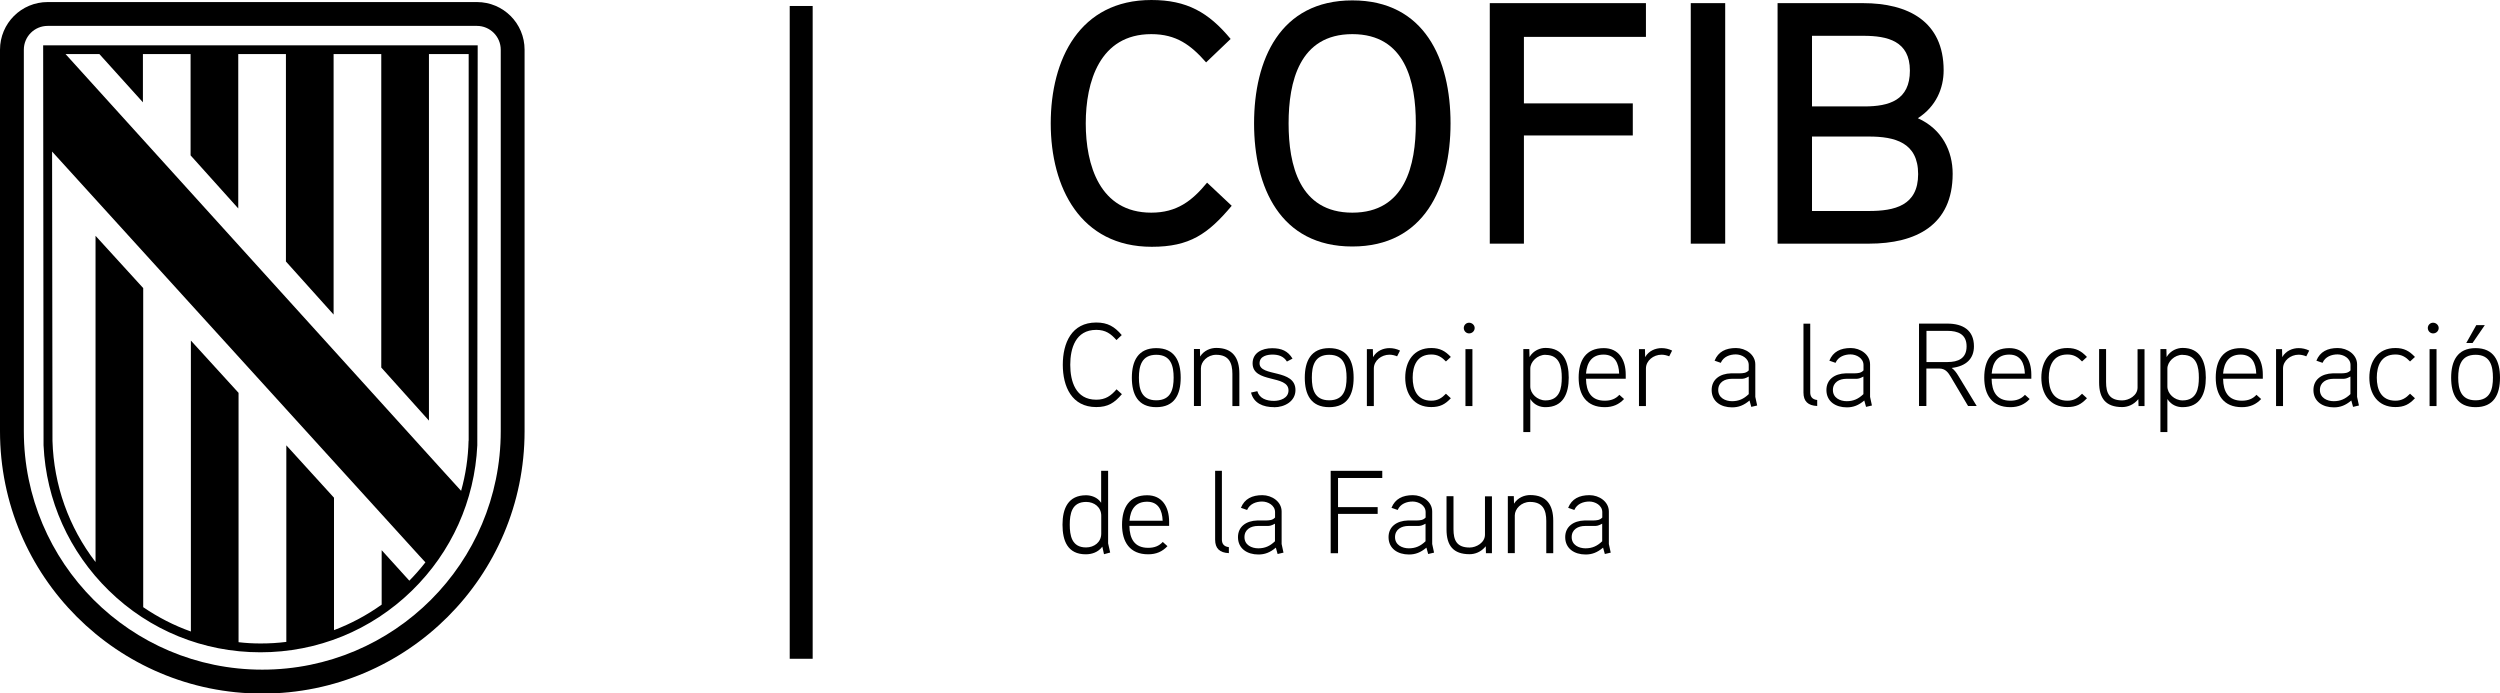
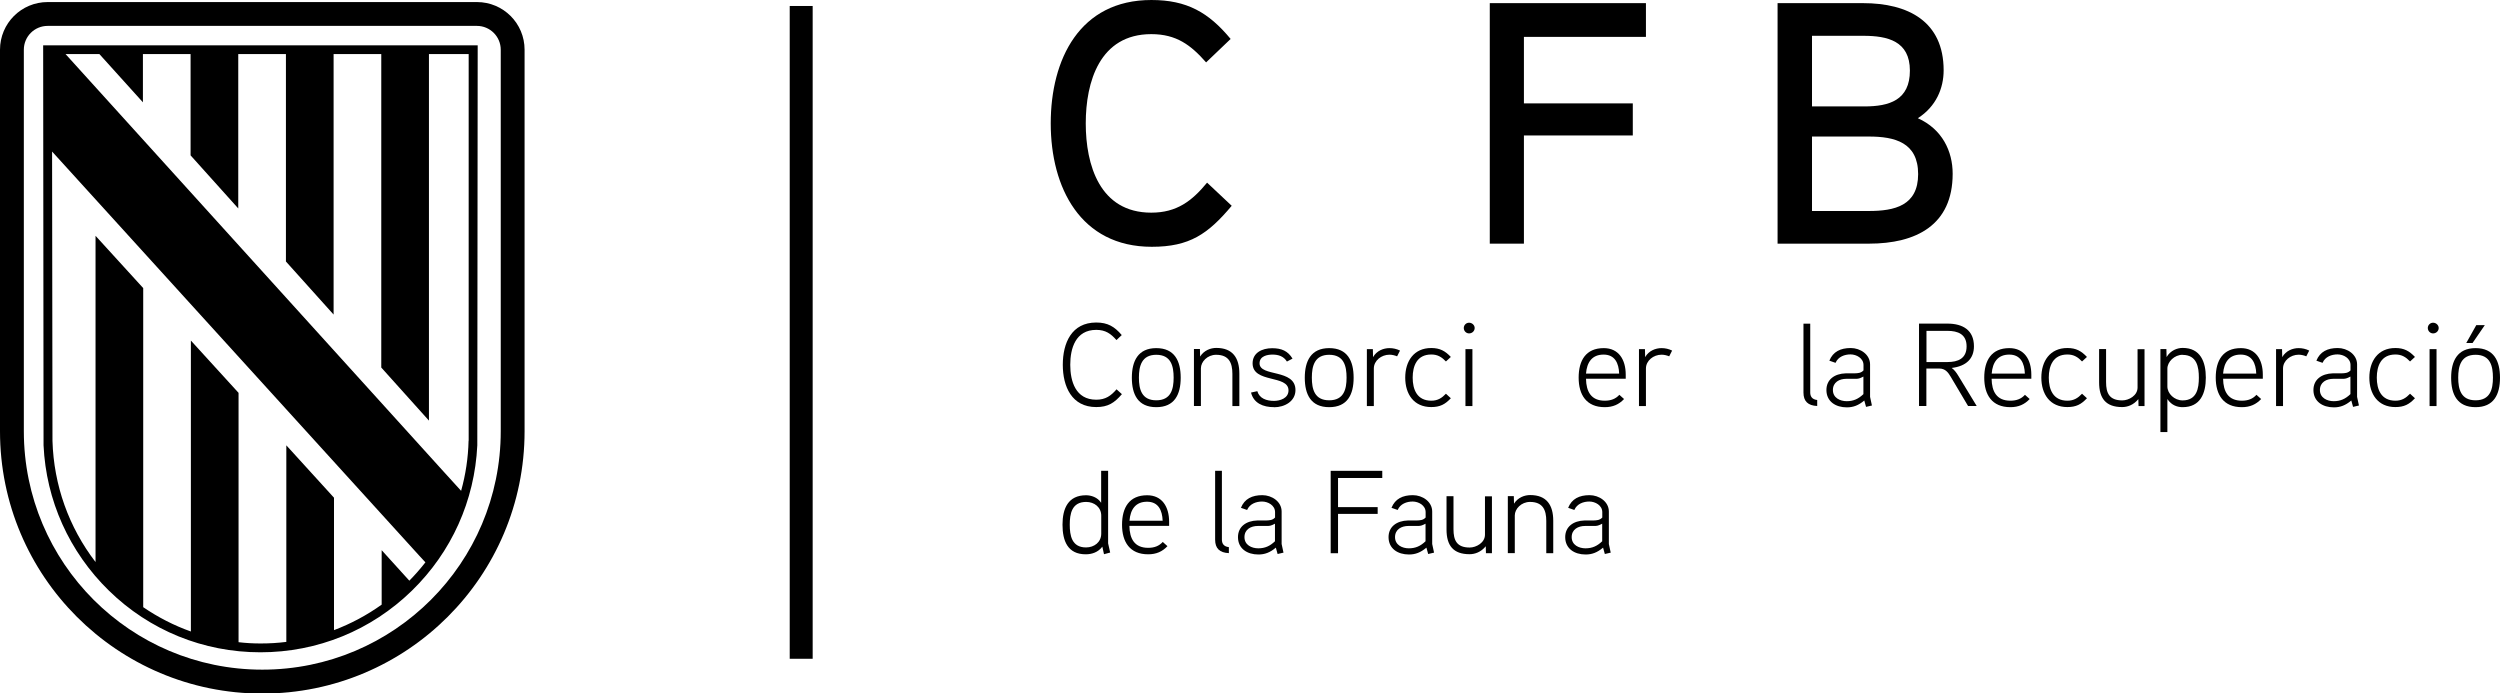
<svg xmlns="http://www.w3.org/2000/svg" id="Capa_2" data-name="Capa 2" viewBox="0 0 254.87 70.7">
  <g id="Capa_1-2" data-name="Capa 1">
    <rect x="80.51" y=".61" width="2.34" height="66.55" />
    <g>
      <g>
        <path d="M125.57,20.98c-2.42,2.88-4.29,4.18-8.15,4.18-7.27,0-10.3-6.04-10.3-12.58s2.95-12.58,10.26-12.58c3.62,0,5.83,1.26,8.08,3.97l-2.5,2.39c-1.55-1.76-3.02-2.88-5.59-2.88-5.27,0-6.68,4.88-6.68,9.1s1.41,9.1,6.68,9.1c2.6,0,4.15-1.19,5.69-3.06l2.5,2.35Z" />
-         <path d="M137.87,25.13c-7.38,0-10.02-6.08-10.02-12.55S130.49.04,137.87.04s10.01,6.04,10.01,12.54-2.67,12.55-10.01,12.55ZM137.87,3.48c-5.41,0-6.5,4.88-6.5,9.1s1.09,9.1,6.5,9.1,6.47-4.88,6.47-9.1-1.05-9.1-6.47-9.1Z" />
        <path d="M167.8,3.76h-12.44v6.78h11.1v3.27h-11.1v11.03h-3.48V.32h15.92v3.44Z" />
-         <path d="M175.88,24.84h-3.51V.32h3.51v24.53Z" />
        <path d="M190.53,24.84h-9.31V.32h8.71c4.6,0,8.22,1.86,8.22,6.85,0,1.83-.77,3.69-2.63,4.88,2.49,1.12,3.55,3.37,3.55,5.66,0,5.24-3.72,7.13-8.54,7.13ZM189.97,3.65h-5.24v7.2h5.34c2.53,0,4.64-.63,4.64-3.65s-2.28-3.55-4.74-3.55ZM190.53,13.92h-5.8v7.59h5.8c2.6,0,5.02-.53,5.02-3.76s-2.39-3.83-5.02-3.83Z" />
      </g>
      <g>
        <path d="M114.37,40.19c-.76.88-1.4,1.31-2.61,1.31-2.49,0-3.41-2.08-3.41-4.31s.9-4.31,3.41-4.31c1.17,0,1.87.42,2.6,1.28l-.54.51c-.57-.65-1.11-1.04-2.06-1.04-2.12,0-2.65,1.9-2.65,3.56s.53,3.56,2.65,3.56c.95,0,1.5-.4,2.07-1.06l.54.49Z" />
        <path d="M117.88,41.51c-1.87,0-2.49-1.3-2.49-3s.63-3.02,2.49-3.02,2.49,1.3,2.49,3.02-.64,3-2.49,3ZM117.88,36.17c-1.5,0-1.77,1.16-1.77,2.33s.27,2.31,1.77,2.31,1.77-1.14,1.77-2.31-.26-2.33-1.77-2.33Z" />
        <path d="M126.35,41.4h-.71v-3.29c0-1.11-.35-1.94-1.66-1.94-.89,0-1.55.71-1.55,1.38v3.84h-.71v-5.81h.61l.02.77c.4-.64,1.08-.88,1.65-.88,1.69,0,2.35,1.04,2.35,2.62v3.3Z" />
        <path d="M129.89,41.51c-1.12,0-2.08-.4-2.35-1.49l.64-.14c.22.75.94.99,1.7.99.61,0,1.48-.26,1.48-1.07,0-1.62-3.66-.7-3.66-2.76,0-1.07.96-1.54,1.99-1.54.96,0,1.61.28,2.08,1.06l-.57.3c-.33-.54-.87-.71-1.47-.71-.51,0-1.32.14-1.32.89,0,1.41,3.66.53,3.66,2.73,0,1.14-1.1,1.75-2.18,1.75Z" />
        <path d="M135.51,41.51c-1.87,0-2.49-1.3-2.49-3s.63-3.02,2.49-3.02,2.49,1.3,2.49,3.02-.64,3-2.49,3ZM135.51,36.17c-1.5,0-1.77,1.16-1.77,2.33s.27,2.31,1.77,2.31,1.77-1.14,1.77-2.31-.26-2.33-1.77-2.33Z" />
        <path d="M142.44,36.33c-.24-.1-.52-.17-.78-.17-.84,0-1.6.61-1.6,1.41v3.83h-.71v-5.81h.61l.02.82c.37-.66,1.07-.92,1.67-.92.38,0,.73.08,1.08.25l-.3.59Z" />
        <path d="M147.41,36.85c-.41-.43-.83-.71-1.49-.71-1.47,0-1.9,1.17-1.9,2.36s.43,2.35,1.9,2.35c.66,0,1.08-.28,1.49-.71l.5.46c-.59.63-1.11.9-2,.9-1.77,0-2.65-1.32-2.65-3s.88-3.02,2.65-3.02c.89,0,1.42.3,2,.91l-.5.46Z" />
        <path d="M149.77,33.99c-.3,0-.54-.25-.54-.55s.24-.54.54-.54.57.24.57.54-.25.55-.57.55ZM150.11,41.4h-.71v-5.81h.71v5.81Z" />
-         <path d="M157.56,41.51c-.5,0-1.12-.17-1.55-.83v3.37h-.71v-8.46h.61l.02.81c.41-.69,1.1-.93,1.64-.93,1.82,0,2.36,1.43,2.36,3.03s-.55,3.01-2.37,3.01ZM157.56,36.17c-.83,0-1.55.71-1.55,1.41v1.82c0,.73.71,1.42,1.55,1.42,1.47,0,1.66-1.26,1.66-2.32s-.19-2.32-1.66-2.32Z" />
        <path d="M165.75,38.61h-4.06c.02,1.31.52,2.24,1.91,2.24.64,0,1.12-.19,1.49-.6l.48.43c-.52.55-1.13.83-1.97.83-1.87,0-2.66-1.26-2.66-3.01s.73-3.01,2.56-3.01c1.52,0,2.24,1.17,2.24,2.71v.41ZM165.07,38.09c-.04-1.06-.43-1.94-1.59-1.94s-1.7.77-1.79,1.94h3.38Z" />
        <path d="M170.18,36.33c-.24-.1-.52-.17-.78-.17-.84,0-1.6.61-1.6,1.41v3.83h-.71v-5.81h.61l.02.82c.37-.66,1.07-.92,1.67-.92.38,0,.73.08,1.08.25l-.3.59Z" />
-         <path d="M179.14,41.34l-.6.14-.18-.65c-.59.5-1.13.7-1.78.7-1.14,0-2.08-.6-2.08-1.77,0-1.06.82-1.67,1.99-1.7.12-.01.9,0,.9,0,.3-.01.64-.02.89-.3v-.55c0-.69-.72-1.08-1.32-1.08s-1.26.23-1.53.86l-.63-.22c.37-.92,1.14-1.29,2.18-1.29.98,0,1.97.66,1.97,1.67v3.31l.19.88ZM178.28,38.39c-.39.21-.53.23-.81.23h-.94c-.69,0-1.36.34-1.36,1.14s.73,1.14,1.41,1.14,1.19-.23,1.7-.72v-1.79Z" />
        <path d="M185.26,41.39c-.94-.04-1.4-.48-1.4-1.37v-7.02h.69v7.02c0,.36.16.7.71.76v.61Z" />
        <path d="M190.84,41.34l-.6.14-.18-.65c-.59.5-1.13.7-1.78.7-1.14,0-2.08-.6-2.08-1.77,0-1.06.82-1.67,1.99-1.7.12-.01.9,0,.9,0,.3-.01.64-.02.89-.3v-.55c0-.69-.72-1.08-1.32-1.08s-1.26.23-1.53.86l-.63-.22c.37-.92,1.14-1.29,2.18-1.29.98,0,1.97.66,1.97,1.67v3.31l.19.88ZM189.97,38.39c-.39.21-.53.23-.81.23h-.94c-.69,0-1.36.34-1.36,1.14s.73,1.14,1.41,1.14,1.19-.23,1.7-.72v-1.79Z" />
        <path d="M198.98,37.52c.26.18.48.48.66.78l1.88,3.09h-.88l-1.78-3c-.25-.42-.54-.82-1.16-.82h-1.31v3.82h-.75v-8.4h2.89c1.58,0,2.71.67,2.71,2.31,0,1.26-.78,2.03-2.26,2.21ZM198.54,33.73h-2.14v3.18h2.14c1.08,0,1.95-.36,1.95-1.6s-.89-1.58-1.95-1.58Z" />
        <path d="M207.1,38.61h-4.06c.02,1.31.52,2.24,1.91,2.24.64,0,1.12-.19,1.49-.6l.48.43c-.52.55-1.13.83-1.97.83-1.87,0-2.66-1.26-2.66-3.01s.73-3.01,2.56-3.01c1.52,0,2.24,1.17,2.24,2.71v.41ZM206.43,38.09c-.04-1.06-.43-1.94-1.59-1.94s-1.7.77-1.79,1.94h3.38Z" />
        <path d="M212.26,36.85c-.41-.43-.83-.71-1.49-.71-1.47,0-1.9,1.17-1.9,2.36s.43,2.35,1.9,2.35c.66,0,1.08-.28,1.49-.71l.5.46c-.59.63-1.11.9-2,.9-1.77,0-2.65-1.32-2.65-3s.88-3.02,2.65-3.02c.89,0,1.42.3,2,.91l-.5.46Z" />
        <path d="M218.63,41.4h-.61l-.02-.71c-.49.6-1.11.81-1.65.81-1.67,0-2.35-.89-2.35-2.52v-3.39h.71v3.36c0,1.13.33,1.87,1.65,1.87.67,0,1.56-.49,1.56-1.31v-3.91h.71v5.81Z" />
        <path d="M222.51,41.51c-.5,0-1.12-.17-1.55-.83v3.37h-.71v-8.46h.61l.02.81c.41-.69,1.1-.93,1.64-.93,1.82,0,2.36,1.43,2.36,3.03s-.55,3.01-2.37,3.01ZM222.51,36.17c-.83,0-1.55.71-1.55,1.41v1.82c0,.73.71,1.42,1.55,1.42,1.47,0,1.66-1.26,1.66-2.32s-.19-2.32-1.66-2.32Z" />
        <path d="M230.7,38.61h-4.06c.02,1.31.52,2.24,1.91,2.24.64,0,1.12-.19,1.49-.6l.48.43c-.52.55-1.13.83-1.97.83-1.87,0-2.66-1.26-2.66-3.01s.73-3.01,2.56-3.01c1.52,0,2.24,1.17,2.24,2.71v.41ZM230.02,38.09c-.04-1.06-.43-1.94-1.59-1.94s-1.7.77-1.79,1.94h3.38Z" />
        <path d="M235.13,36.33c-.24-.1-.52-.17-.78-.17-.84,0-1.6.61-1.6,1.41v3.83h-.71v-5.81h.61l.02.82c.37-.66,1.07-.92,1.67-.92.38,0,.73.08,1.08.25l-.3.59Z" />
        <path d="M240.49,41.34l-.6.14-.18-.65c-.59.5-1.13.7-1.78.7-1.14,0-2.08-.6-2.08-1.77,0-1.06.82-1.67,1.99-1.7.12-.01.9,0,.9,0,.3-.01.64-.02.89-.3v-.55c0-.69-.72-1.08-1.32-1.08s-1.26.23-1.53.86l-.63-.22c.37-.92,1.14-1.29,2.18-1.29.98,0,1.97.66,1.97,1.67v3.31l.19.88ZM239.62,38.39c-.39.21-.53.23-.81.23h-.94c-.69,0-1.36.34-1.36,1.14s.73,1.14,1.41,1.14,1.19-.23,1.7-.72v-1.79Z" />
        <path d="M245.7,36.85c-.41-.43-.83-.71-1.49-.71-1.47,0-1.9,1.17-1.9,2.36s.43,2.35,1.9,2.35c.66,0,1.08-.28,1.49-.71l.5.46c-.59.63-1.11.9-2,.9-1.77,0-2.65-1.32-2.65-3s.88-3.02,2.65-3.02c.89,0,1.42.3,2,.91l-.5.46Z" />
        <path d="M248.05,33.99c-.3,0-.54-.25-.54-.55s.24-.54.54-.54.57.24.57.54-.25.55-.57.55ZM248.4,41.4h-.71v-5.81h.71v5.81Z" />
        <path d="M252.38,41.51c-1.87,0-2.49-1.3-2.49-3s.63-3.02,2.49-3.02,2.49,1.3,2.49,3.02-.64,3-2.49,3ZM252.38,36.17c-1.5,0-1.77,1.16-1.77,2.33s.27,2.31,1.77,2.31,1.77-1.14,1.77-2.31-.26-2.33-1.77-2.33ZM253.32,33.15l-1.25,1.82h-.64l1.02-1.82h.87Z" />
        <path d="M112.55,56.5l-.17-.77c-.43.58-1.08.78-1.69.78-1.84,0-2.37-1.36-2.37-3.02s.58-3,2.4-3c.49,0,1.17.19,1.54.77v-3.26h.71v7.39s.21.92.21.94l-.63.17ZM112.27,52.58c0-.87-.7-1.41-1.54-1.41-1.48,0-1.67,1.24-1.67,2.32s.19,2.32,1.66,2.32c.83,0,1.55-.53,1.55-1.41v-1.83Z" />
        <path d="M119.2,53.61h-4.06c.02,1.31.52,2.24,1.91,2.24.64,0,1.12-.19,1.49-.6l.48.43c-.52.55-1.13.83-1.97.83-1.87,0-2.66-1.26-2.66-3.01s.73-3.01,2.56-3.01c1.52,0,2.24,1.17,2.24,2.71v.41ZM118.53,53.09c-.04-1.06-.43-1.94-1.59-1.94s-1.7.77-1.79,1.94h3.38Z" />
        <path d="M125.28,56.39c-.94-.04-1.4-.48-1.4-1.37v-7.02h.69v7.02c0,.36.16.7.71.76v.61Z" />
        <path d="M130.85,56.34l-.6.14-.18-.65c-.59.5-1.13.7-1.78.7-1.14,0-2.08-.6-2.08-1.77,0-1.06.82-1.67,1.99-1.7.12-.01.9,0,.9,0,.3-.01.64-.02.89-.3v-.55c0-.69-.72-1.08-1.32-1.08s-1.26.23-1.53.86l-.63-.22c.37-.92,1.14-1.29,2.18-1.29.98,0,1.97.66,1.97,1.67v3.31l.19.88ZM129.98,53.39c-.39.21-.53.23-.81.23h-.94c-.69,0-1.36.34-1.36,1.14s.73,1.14,1.41,1.14,1.19-.23,1.7-.72v-1.79Z" />
        <path d="M140.92,48.73h-4.51v2.97h4.04v.69h-4.04v4.01h-.75v-8.4h5.26v.73Z" />
        <path d="M146.2,56.34l-.6.14-.18-.65c-.59.5-1.13.7-1.78.7-1.14,0-2.08-.6-2.08-1.77,0-1.06.82-1.67,1.99-1.7.12-.01.9,0,.9,0,.3-.01.64-.02.89-.3v-.55c0-.69-.72-1.08-1.32-1.08s-1.26.23-1.53.86l-.63-.22c.37-.92,1.14-1.29,2.18-1.29.98,0,1.97.66,1.97,1.67v3.31l.19.88ZM145.33,53.39c-.39.21-.53.23-.81.23h-.94c-.69,0-1.36.34-1.36,1.14s.73,1.14,1.41,1.14,1.19-.23,1.7-.72v-1.79Z" />
        <path d="M152.1,56.4h-.61l-.02-.71c-.49.6-1.11.81-1.65.81-1.67,0-2.35-.89-2.35-2.52v-3.39h.71v3.36c0,1.13.33,1.87,1.65,1.87.67,0,1.56-.49,1.56-1.31v-3.91h.71v5.81Z" />
        <path d="M158.35,56.4h-.71v-3.29c0-1.11-.35-1.94-1.66-1.94-.89,0-1.55.71-1.55,1.38v3.84h-.71v-5.81h.61l.02.77c.4-.64,1.08-.88,1.65-.88,1.69,0,2.35,1.04,2.35,2.62v3.3Z" />
        <path d="M164.21,56.34l-.6.14-.18-.65c-.59.5-1.13.7-1.78.7-1.14,0-2.08-.6-2.08-1.77,0-1.06.82-1.67,1.99-1.7.12-.01.9,0,.9,0,.3-.01.64-.02.89-.3v-.55c0-.69-.72-1.08-1.32-1.08s-1.26.23-1.53.86l-.63-.22c.37-.92,1.14-1.29,2.18-1.29.98,0,1.97.66,1.97,1.67v3.31l.19.88ZM163.34,53.39c-.39.21-.53.23-.81.23h-.94c-.69,0-1.36.34-1.36,1.14s.73,1.14,1.41,1.14,1.19-.23,1.7-.72v-1.79Z" />
      </g>
    </g>
    <g>
      <path d="M51.05,43.96c0,13.43-10.88,24.31-24.31,24.31S2.43,57.39,2.43,43.96V5.07c0-1.35,1.09-2.43,2.43-2.43h43.76c1.34,0,2.43,1.09,2.43,2.43v38.9h0ZM48.62.21H4.86C2.17.21,0,2.38,0,5.07v38.9c0,14.77,11.97,26.74,26.74,26.74s26.74-11.97,26.74-26.74V5.07c0-2.69-2.17-4.86-4.86-4.86" />
      <path d="M47.77,44.93c-.04,1.75-.3,3.46-.76,5.11l-2.01-2.21L6.68,5.51h3.45l4.44,4.92v-4.92h4.86v10.33l4.86,5.41V5.51h4.86v21.15l4.86,5.41V5.51h4.86v31.96l4.86,5.41V5.51h4.05v39.42ZM5.31,15.45c4.25,4.68,37.45,41.23,37.46,41.23l.6.65c-.51.65-1.05,1.27-1.64,1.87l-2.82-3.11v5.55c-1.51,1.08-3.14,1.95-4.86,2.6v-13.5l-4.86-5.34v20.04c-.86.11-1.73.16-2.62.16-.76,0-1.5-.04-2.25-.13v-25.42l-4.86-5.33v29.66c-1.72-.61-3.35-1.45-4.86-2.48V29.37l-4.86-5.33v33.26c-2.72-3.54-4.26-7.83-4.39-12.36l-.04-29.5ZM48.7,4.62H4.4l.04,40.78c.26,5.62,2.62,10.86,6.66,14.81,4.15,4.06,9.64,6.29,15.45,6.29s11.29-2.23,15.45-6.29c4.04-3.94,6.39-9.18,6.66-14.81l.04-40.78Z" />
    </g>
  </g>
</svg>